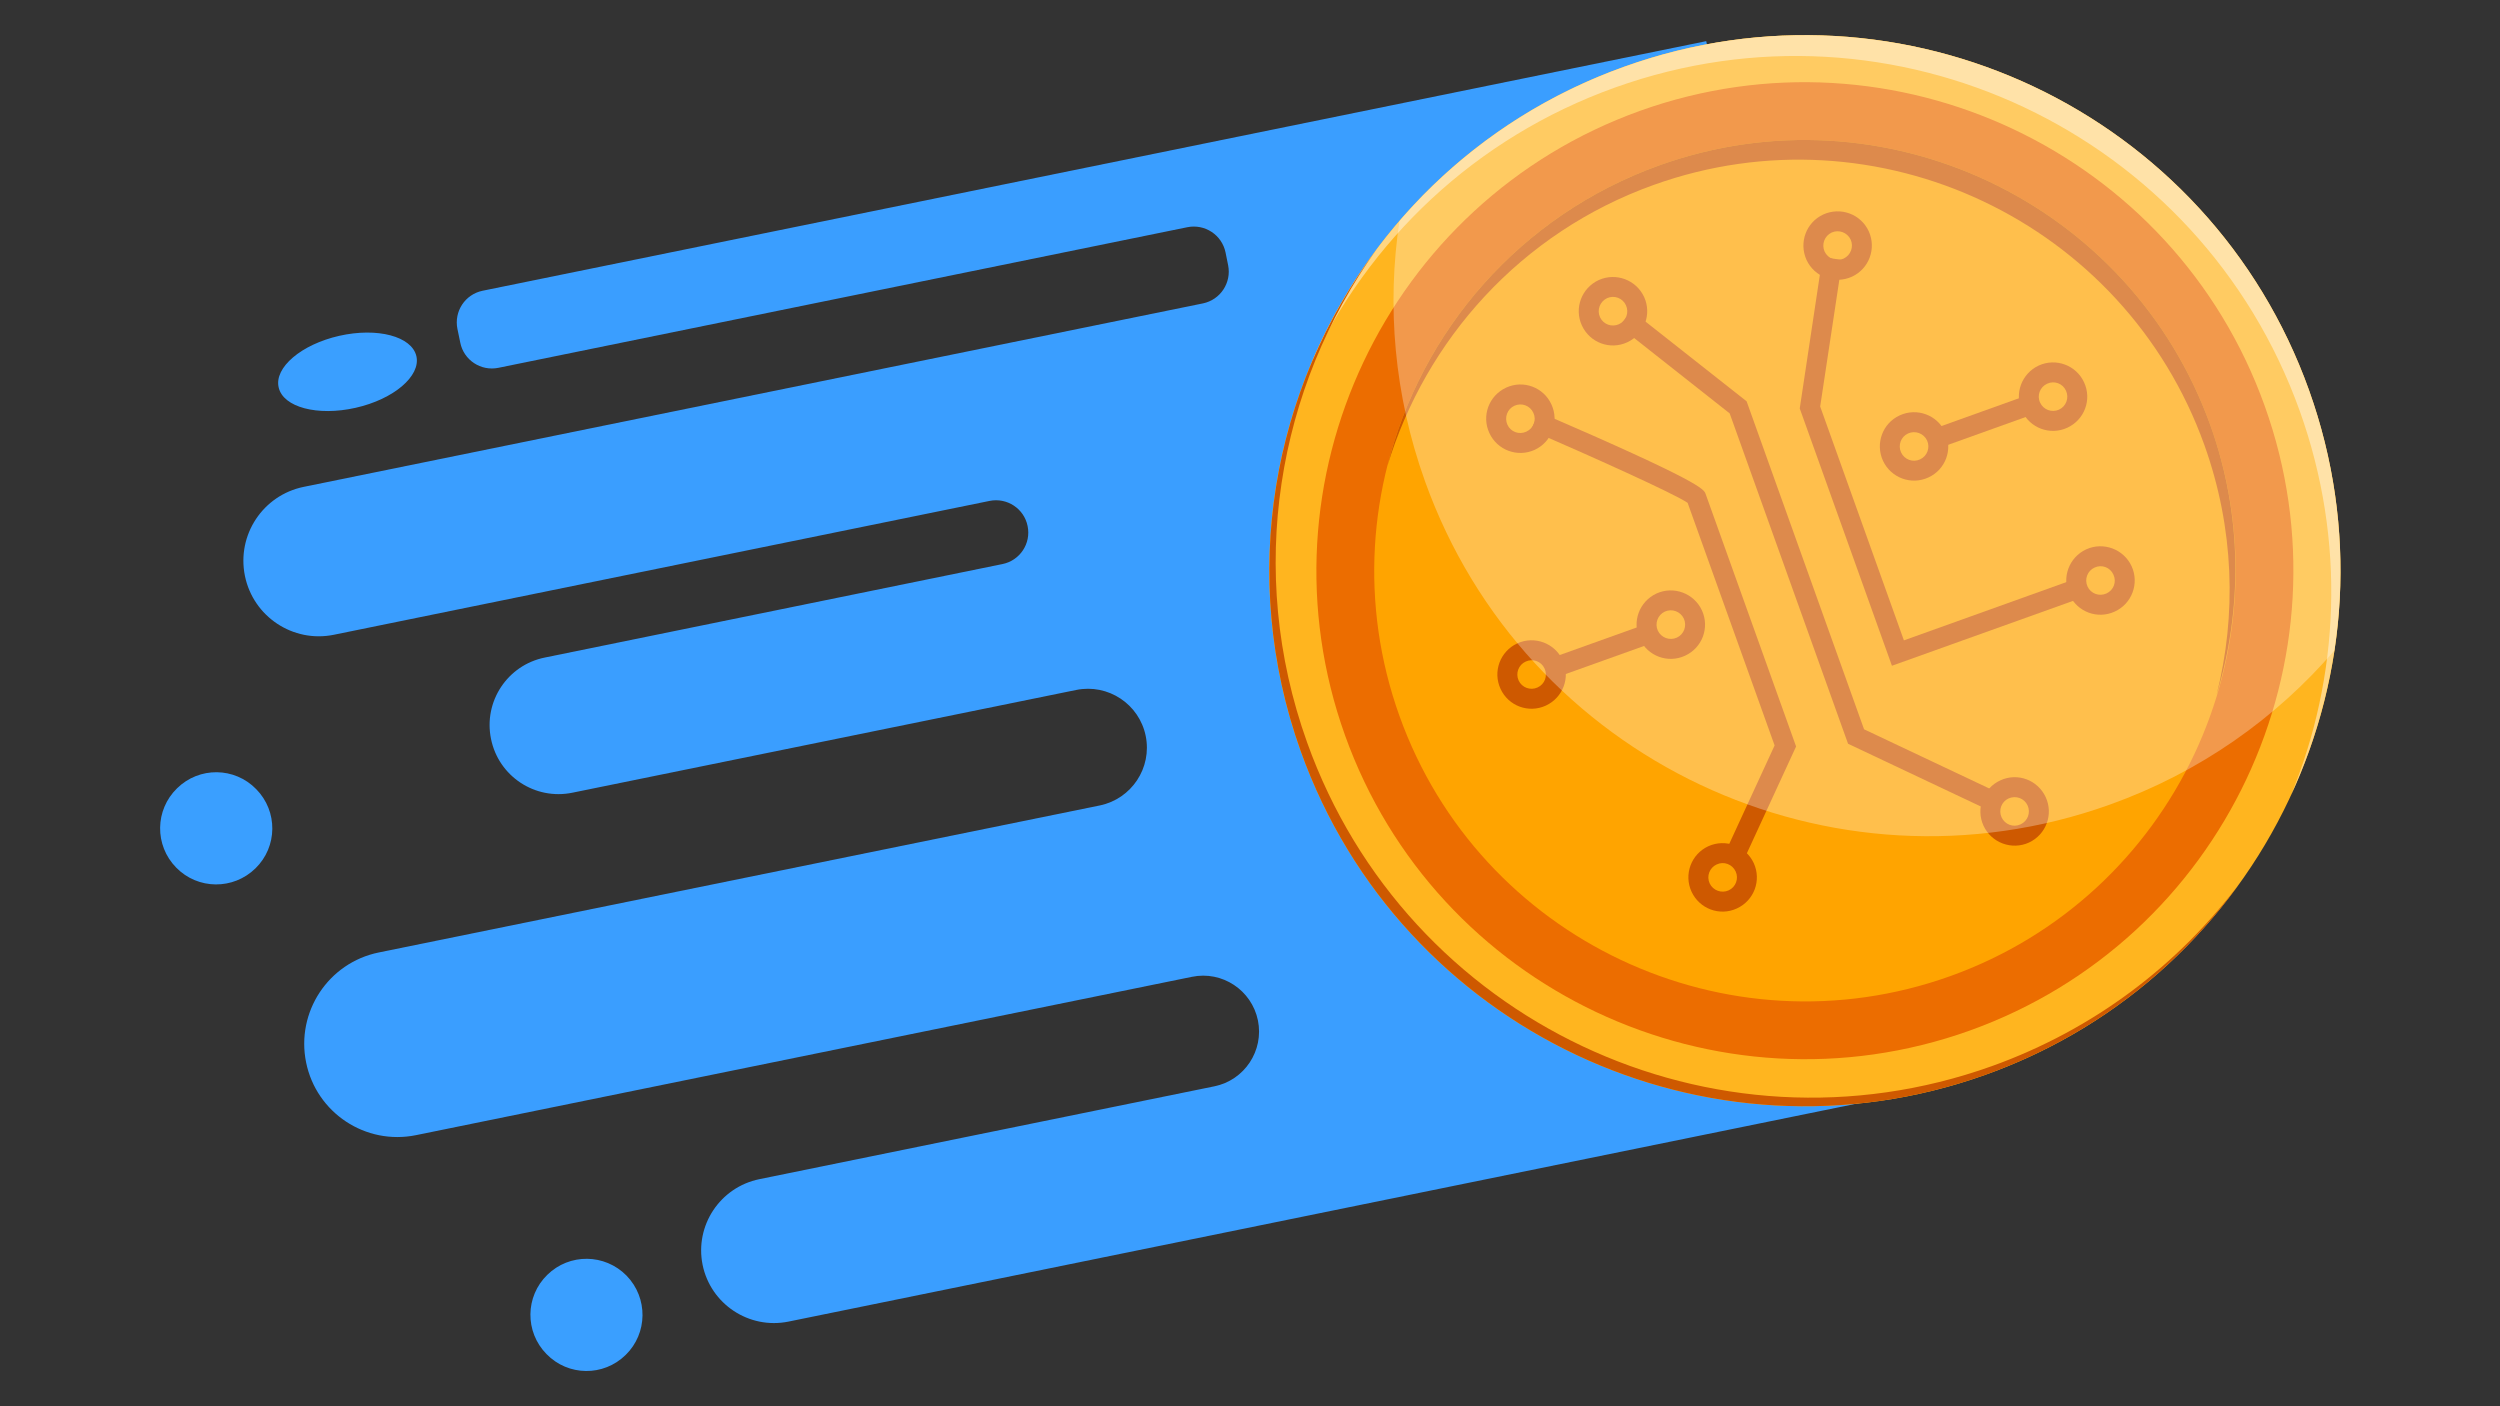
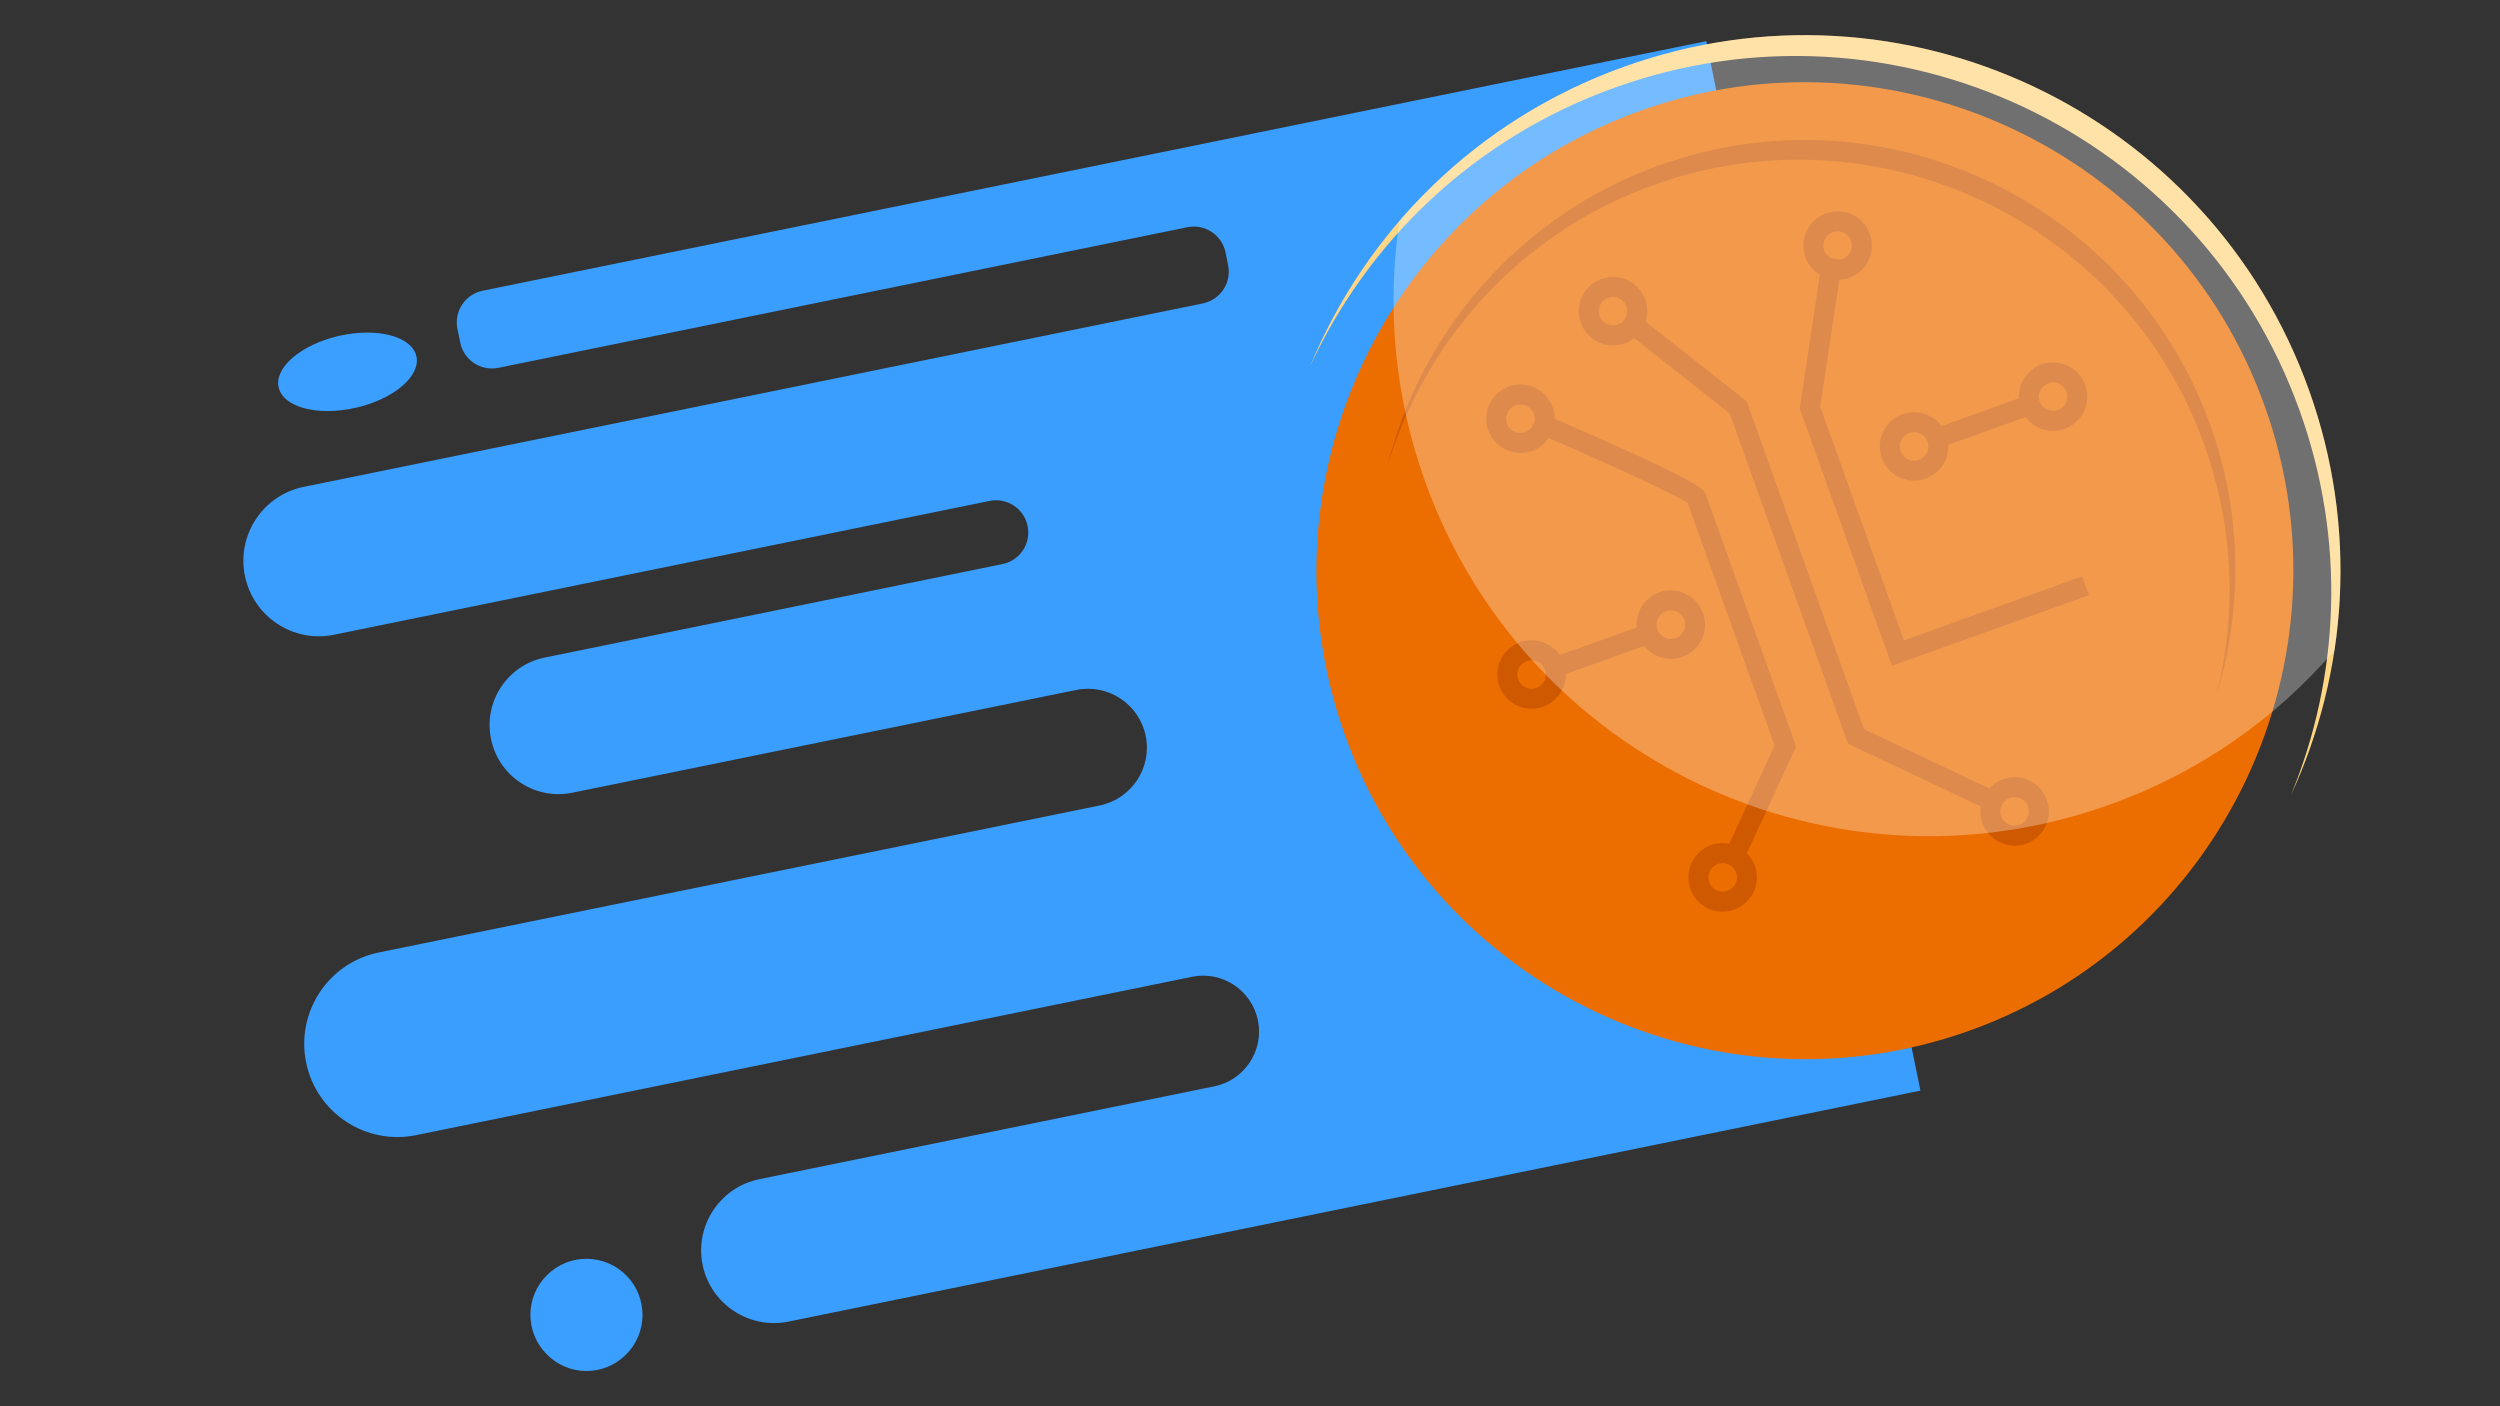
<svg xmlns="http://www.w3.org/2000/svg" version="1.2" viewBox="0 0 1920 1080" width="1920" height="1080">
  <rect x="0" y="0" width="1920" height="1080" fill="#333333" stroke="none" />
  <title>wallet-miners</title>
  <style>
		.s0 { fill: #3a9eff } 
		.s1 { fill: #3a9fff } 
		.s2 { fill: #ffb51f } 
		.s3 { fill: #ec6d00 } 
		.s4 { fill: #ffa400 } 
		.s5 { fill: #ce5900 } 
		.s6 { fill: #ffd683 } 
		.s7 { fill: #ffffff } 
	</style>
  <g id="&lt;Group&gt;">
    <g id="&lt;Group&gt;">
      <g id="&lt;Group&gt;">
        <g id="&lt;Group&gt;">
          <path id="&lt;Path&gt;" class="s0" d="m351.3 252.6l2.2 10.6c2.7 13.4 15.8 22 29.2 19.3l529.2-108c13.4-2.7 26.5 5.9 29.3 19.3l2 9.9c2.7 13.4-5.9 26.5-19.3 29.3l-690.6 140.9c-31.4 6.4-51.6 37-45.2 68.4 6.4 31.3 37 51.6 68.3 45.2l503.6-102.8c13.4-2.7 26.5 5.9 29.2 19.3 2.8 13.4-5.9 26.5-19.3 29.2l-351.5 71.8c-28.7 5.8-47.2 33.8-41.3 62.5 5.8 28.7 33.8 47.2 62.5 41.3l386.9-78.9c24.5-5 48.4 10.8 53.4 35.3 5 24.5-10.9 48.4-35.3 53.4l-553.7 112.9c-38.7 7.9-63.7 45.7-55.8 84.5 7.9 38.7 45.7 63.7 84.4 55.8l595.9-121.6c23.2-4.8 45.9 10.2 50.7 33.5 4.7 23.2-10.3 45.9-33.5 50.6l-349.4 71.3c-30.2 6.2-49.7 35.6-43.6 65.8 6.2 30.2 35.7 49.7 65.9 43.6l869.4-177.4-164.5-806-939.8 191.7c-13.4 2.8-22 15.8-19.3 29.3z" />
        </g>
-         <path id="&lt;Path&gt;" class="s1" d="m196.2 666.9c-17.1 16.7-44.3 16.4-60.9-0.6-16.7-17-16.4-44.3 0.7-60.9 17-16.7 44.2-16.4 60.8 0.7 16.7 17 16.4 44.2-0.6 60.8z" />
        <path id="&lt;Path&gt;" class="s1" d="m480.5 1040.6c-17 16.7-44.2 16.4-60.8-0.7-16.7-17-16.4-44.2 0.6-60.8 17-16.7 44.2-16.4 60.9 0.6 16.6 17.1 16.3 44.3-0.7 60.9z" />
        <path id="&lt;Path&gt;" class="s1" d="m260.6 257.9c-29.2 6.6-50.1 24.4-46.6 39.6 3.4 15.3 29.9 22.3 59.1 15.7 29.3-6.6 50.1-24.4 46.7-39.6-3.5-15.3-30-22.3-59.2-15.7z" />
      </g>
      <g id="&lt;Group&gt;">
        <g id="&lt;Group&gt;">
          <g id="&lt;Group&gt;">
-             <path id="&lt;Path&gt;" class="s2" d="m1247.5 51.2c-213.8 76.6-325.1 312-248.5 525.8 76.6 213.8 312.1 325 525.9 248.4 213.8-76.6 325-312 248.4-525.8-76.6-213.8-312-325-525.8-248.4z" />
-           </g>
+             </g>
          <path id="&lt;Path&gt;" class="s3" d="m1259.6 85.1c-194.7 69.8-296.4 285-226.6 479.7 69.8 194.8 285 296.4 479.7 226.7 194.7-69.8 296.4-285 226.6-479.7-69.7-194.8-284.9-296.4-479.7-226.7z" />
          <g id="&lt;Group&gt;">
-             <path id="&lt;Path&gt;" class="s4" d="m1274.6 126.9c-171.7 61.5-261.3 251.3-199.8 423 61.5 171.7 251.2 261.3 422.9 199.8 171.7-61.5 261.4-251.3 199.9-423-61.6-171.7-251.3-261.3-423-199.8z" />
-           </g>
+             </g>
        </g>
        <g id="&lt;Group&gt;">
          <g id="&lt;Group&gt;">
            <path id="&lt;Path&gt;" class="s5" d="m1341.4 308.2l-88.3-69.6-9.5 12 84.8 66.9 90.9 253.7 111.7 52.8 6.6-13.8-106-50.1z" />
          </g>
          <g id="&lt;Group&gt;">
            <path id="&lt;Path&gt;" class="s5" d="m1175.8 330.4c44.8 19.4 110.1 48.7 120.3 55.8l66.8 186.3-38.8 84.2 13.9 6.4 41.4-89.8-69.5-194c-1.3-3.6-3.3-9.1-128-62.9z" />
          </g>
          <g id="&lt;Group&gt;">
            <path id="&lt;Path&gt;" class="s5" d="m1190.3 522l78.2-28-5.1-14.4-78.2 28z" />
          </g>
          <g id="&lt;Group&gt;">
            <path id="&lt;Path&gt;" class="s5" d="m1397.9 312.2l17-112.5-15.2-2.3-17.5 116.3 70.8 197.6 151.3-54.2-5.2-14.4-136.9 49.1z" />
          </g>
          <g id="&lt;Group&gt;">
            <path id="&lt;Path&gt;" class="s5" d="m1490.1 343.8l77.8-27.9-5.2-14.4-77.8 27.9z" />
          </g>
          <g id="&lt;Group&gt;">
            <path id="&lt;Compound Path&gt;" fill-rule="evenodd" class="s5" d="m1178.6 345.5c-13.2 6-28.8 0.2-34.8-13-6.1-13.2-0.3-28.7 12.9-34.8 13.2-6.1 28.8-0.3 34.8 12.9 6.1 13.2 0.3 28.8-12.9 34.9zm-1-28.5c-2.5-5.5-9-7.9-14.5-5.4-5.5 2.5-7.9 9-5.4 14.6 2.5 5.5 9 7.9 14.5 5.3 5.6-2.5 8-9 5.4-14.5z" />
          </g>
          <g id="&lt;Group&gt;">
            <path id="&lt;Compound Path&gt;" fill-rule="evenodd" class="s5" d="m1333.9 697.7c-13.2 6.1-28.7 0.3-34.8-12.9-6.1-13.2-0.3-28.8 12.9-34.9 13.2-6 28.8-0.2 34.9 13 6 13.2 0.3 28.7-13 34.8zm-0.9-28.4c-2.6-5.6-9.1-8-14.6-5.4-5.5 2.5-7.9 9-5.4 14.5 2.6 5.5 9.1 7.9 14.6 5.4 5.5-2.5 7.9-9 5.4-14.5z" />
          </g>
          <g id="&lt;Group&gt;">
            <path id="&lt;Compound Path&gt;" fill-rule="evenodd" class="s5" d="m1187.2 541.9c-13.2 6.1-28.8 0.3-34.8-12.9-6.1-13.2-0.3-28.8 12.9-34.9 13.2-6 28.8-0.2 34.9 13 6 13.2 0.2 28.7-13 34.8zm-1-28.5c-2.5-5.5-9-7.9-14.5-5.3-5.5 2.5-7.9 9-5.4 14.5 2.5 5.5 9 7.9 14.5 5.4 5.6-2.5 8-9 5.4-14.6z" />
          </g>
          <g id="&lt;Group&gt;">
            <path id="&lt;Compound Path&gt;" fill-rule="evenodd" class="s5" d="m1294.1 503.6c-13.2 6.1-28.7 0.3-34.8-12.9-6.1-13.2-0.3-28.8 12.9-34.9 13.2-6 28.8-0.2 34.9 13 6 13.2 0.3 28.7-13 34.8zm-0.9-28.5c-2.6-5.5-9.1-7.9-14.6-5.4-5.5 2.6-7.9 9.1-5.4 14.6 2.6 5.5 9.1 7.9 14.6 5.4 5.5-2.5 7.9-9 5.4-14.6z" />
          </g>
          <g id="&lt;Group&gt;">
            <path id="&lt;Compound Path&gt;" fill-rule="evenodd" class="s5" d="m1558.2 647.1c-13.2 6-28.8 0.2-34.9-13-6-13.2-0.2-28.8 13-34.8 13.2-6.1 28.7-0.3 34.8 12.9 6.1 13.2 0.3 28.8-12.9 34.9zm-1-28.5c-2.5-5.5-9-7.9-14.6-5.4-5.5 2.5-7.9 9-5.4 14.5 2.6 5.6 9.1 8 14.6 5.4 5.5-2.5 7.9-9 5.4-14.5z" />
          </g>
          <g id="&lt;Group&gt;">
-             <path id="&lt;Compound Path&gt;" fill-rule="evenodd" class="s5" d="m1624.1 469.7c-13.2 6.1-28.7 0.3-34.8-12.9-6.1-13.2-0.3-28.8 12.9-34.9 13.2-6 28.8-0.2 34.9 13 6 13.2 0.2 28.8-13 34.8zm-1-28.4c-2.5-5.6-9-8-14.5-5.4-5.5 2.5-7.9 9-5.4 14.5 2.5 5.5 9 7.9 14.5 5.4 5.6-2.5 8-9 5.4-14.5z" />
-           </g>
+             </g>
          <g id="&lt;Group&gt;">
            <path id="&lt;Compound Path&gt;" fill-rule="evenodd" class="s5" d="m1587.7 328.5c-13.2 6.1-28.8 0.3-34.8-12.9-6.1-13.2-0.3-28.8 12.9-34.9 13.2-6 28.8-0.2 34.8 13 6.1 13.2 0.3 28.7-12.9 34.8zm-1-28.4c-2.5-5.6-9-8-14.5-5.4-5.5 2.5-8 9-5.4 14.5 2.5 5.5 9 7.9 14.5 5.4 5.5-2.5 7.9-9 5.4-14.5z" />
          </g>
          <g id="&lt;Group&gt;">
            <path id="&lt;Compound Path&gt;" fill-rule="evenodd" class="s5" d="m1422.3 212.5c-13.2 6-28.8 0.3-34.9-12.9-6-13.3-0.3-28.8 12.9-34.9 13.3-6 28.8-0.3 34.9 12.9 6 13.2 0.3 28.8-12.9 34.9zm-1-28.5c-2.6-5.5-9.1-7.9-14.6-5.4-5.5 2.6-7.9 9.1-5.4 14.6 2.6 5.5 9.1 7.9 14.6 5.4 5.5-2.6 7.9-9.1 5.4-14.6z" />
          </g>
          <g id="&lt;Group&gt;">
            <path id="&lt;Compound Path&gt;" fill-rule="evenodd" class="s5" d="m1249.7 262.9c-13.2 6.1-28.7 0.3-34.8-12.9-6.1-13.2-0.3-28.8 12.9-34.9 13.2-6 28.8-0.2 34.9 13 6 13.2 0.2 28.7-13 34.8zm-1-28.5c-2.5-5.5-9-7.9-14.5-5.4-5.5 2.6-7.9 9.1-5.4 14.6 2.5 5.5 9 7.9 14.5 5.4 5.6-2.5 8-9 5.4-14.6z" />
          </g>
          <g id="&lt;Group&gt;">
            <path id="&lt;Compound Path&gt;" fill-rule="evenodd" class="s5" d="m1481 366.7c-13.2 6.1-28.8 0.3-34.9-12.9-6-13.2-0.3-28.8 12.9-34.8 13.2-6.1 28.8-0.3 34.9 12.9 6 13.2 0.3 28.8-12.9 34.8zm-1-28.4c-2.6-5.5-9.1-7.9-14.6-5.4-5.5 2.5-7.9 9-5.4 14.5 2.6 5.6 9.1 8 14.6 5.4 5.5-2.5 7.9-9 5.4-14.5z" />
          </g>
        </g>
        <g id="&lt;Group&gt;">
          <path id="&lt;Path&gt;" class="s6" d="m1247.5 51.2c-114 40.8-198.7 126.7-241.5 230.4 44.6-96.5 126.4-175.7 234.4-214.4 213.8-76.6 449.2 34.6 525.8 248.4 35.8 99.9 30.6 204.5-6.9 295.4 43.8-94.5 51.9-205.6 14-311.4-76.6-213.8-312-325-525.8-248.4z" />
        </g>
        <path id="&lt;Path&gt;" class="s5" d="m1274.6 126.9c-107.7 38.6-183.1 127.6-209.1 231 29.4-96.8 102.2-179.2 204.6-215.9 171.7-61.5 361.4 28.2 422.9 199.9 22.9 64 24.8 130.5 9.3 191.9 19.9-65.6 20.1-137.7-4.7-207.1-61.6-171.7-251.3-261.3-423-199.8z" />
        <g id="&lt;Group&gt;" style="opacity: .3;mix-blend-mode: soft-light">
-           <path id="&lt;Path&gt;" class="s7" d="m1247.5 51.2c-69.4 24.8-127.8 66.4-172.7 118.5-9.8 65.1-4.2 133.5 19.6 199.9 76.6 213.8 312 325 525.8 248.4 69.4-24.8 127.8-66.4 172.7-118.5 9.8-65.1 4.2-133.6-19.6-199.9-76.6-213.8-312-325-525.8-248.4z" />
+           <path id="&lt;Path&gt;" class="s7" d="m1247.5 51.2c-69.4 24.8-127.8 66.4-172.7 118.5-9.8 65.1-4.2 133.5 19.6 199.9 76.6 213.8 312 325 525.8 248.4 69.4-24.8 127.8-66.4 172.7-118.5 9.8-65.1 4.2-133.6-19.6-199.9-76.6-213.8-312-325-525.8-248.4" />
        </g>
-         <path id="&lt;Path&gt;" class="s5" d="m1529.7 818.8c-213.8 76.6-449.2-34.6-525.8-248.5-47.4-132.2-22.8-272.6 53.3-378.7-79.9 106.8-106.5 250.4-58.2 385.4 76.6 213.8 312.1 325 525.9 248.4 81.5-29.2 148.1-81.6 195.1-147-46.7 62.3-111.5 112.1-190.3 140.4z" />
      </g>
    </g>
  </g>
</svg>